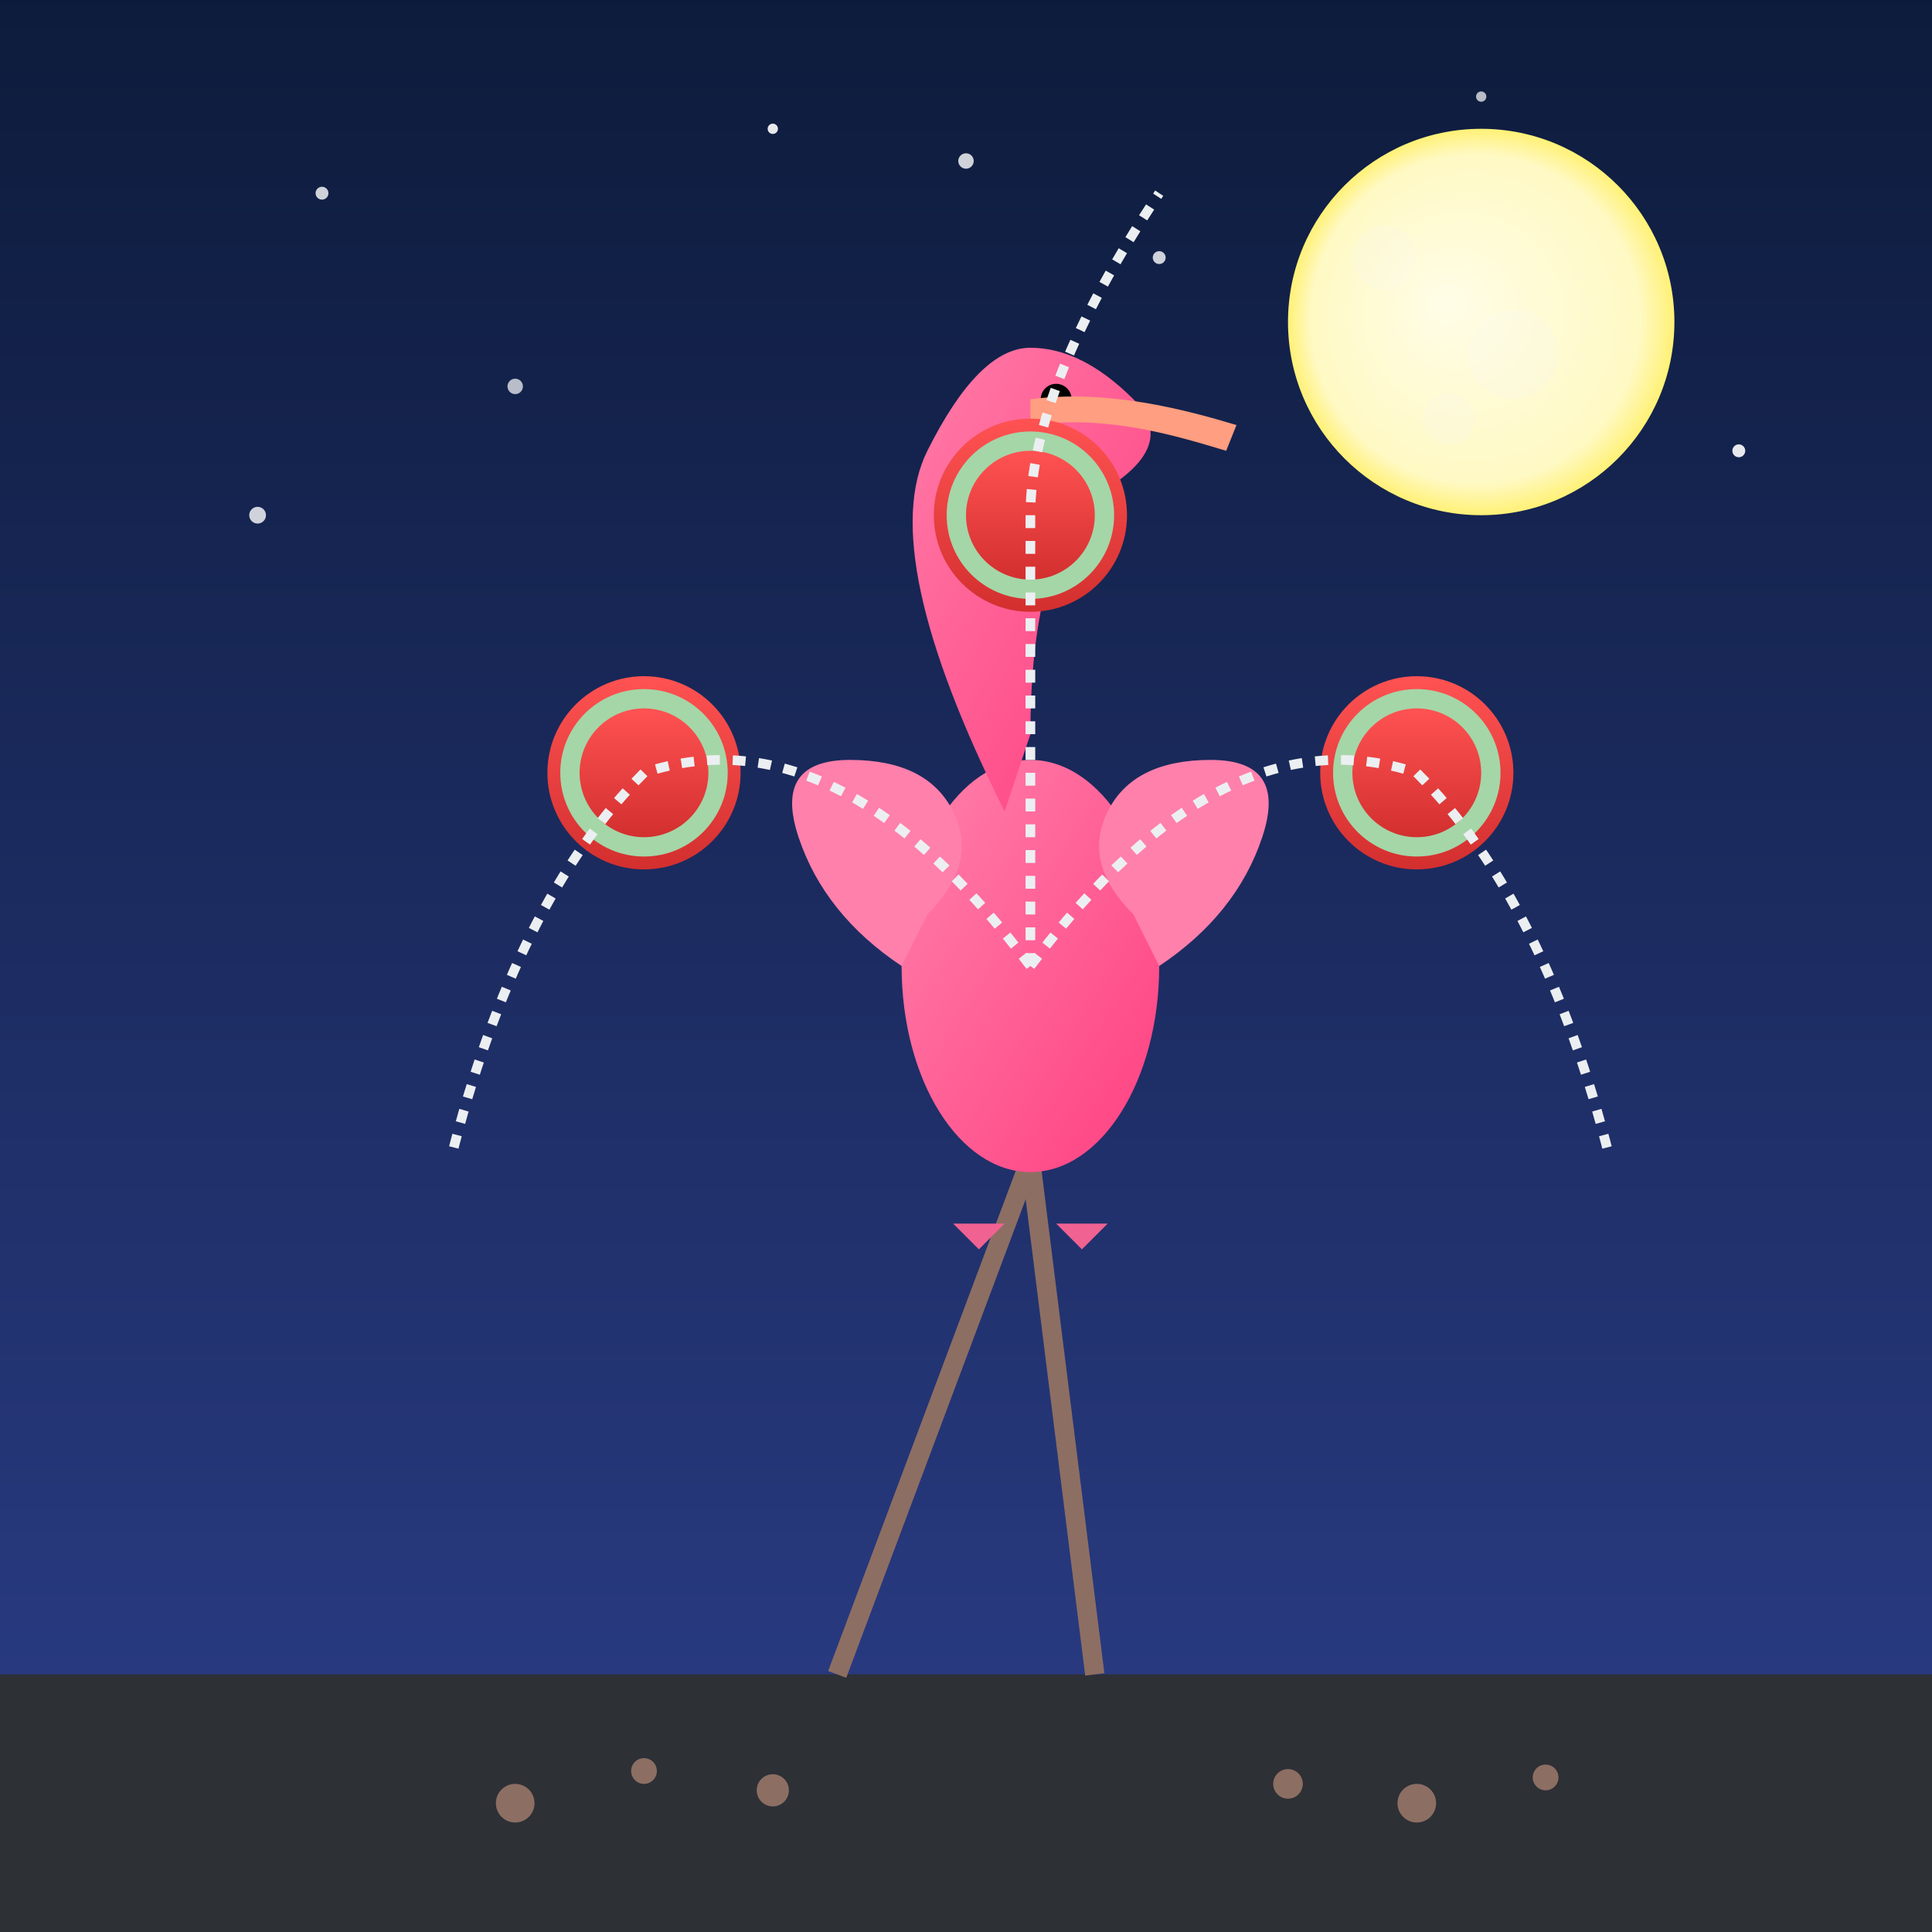
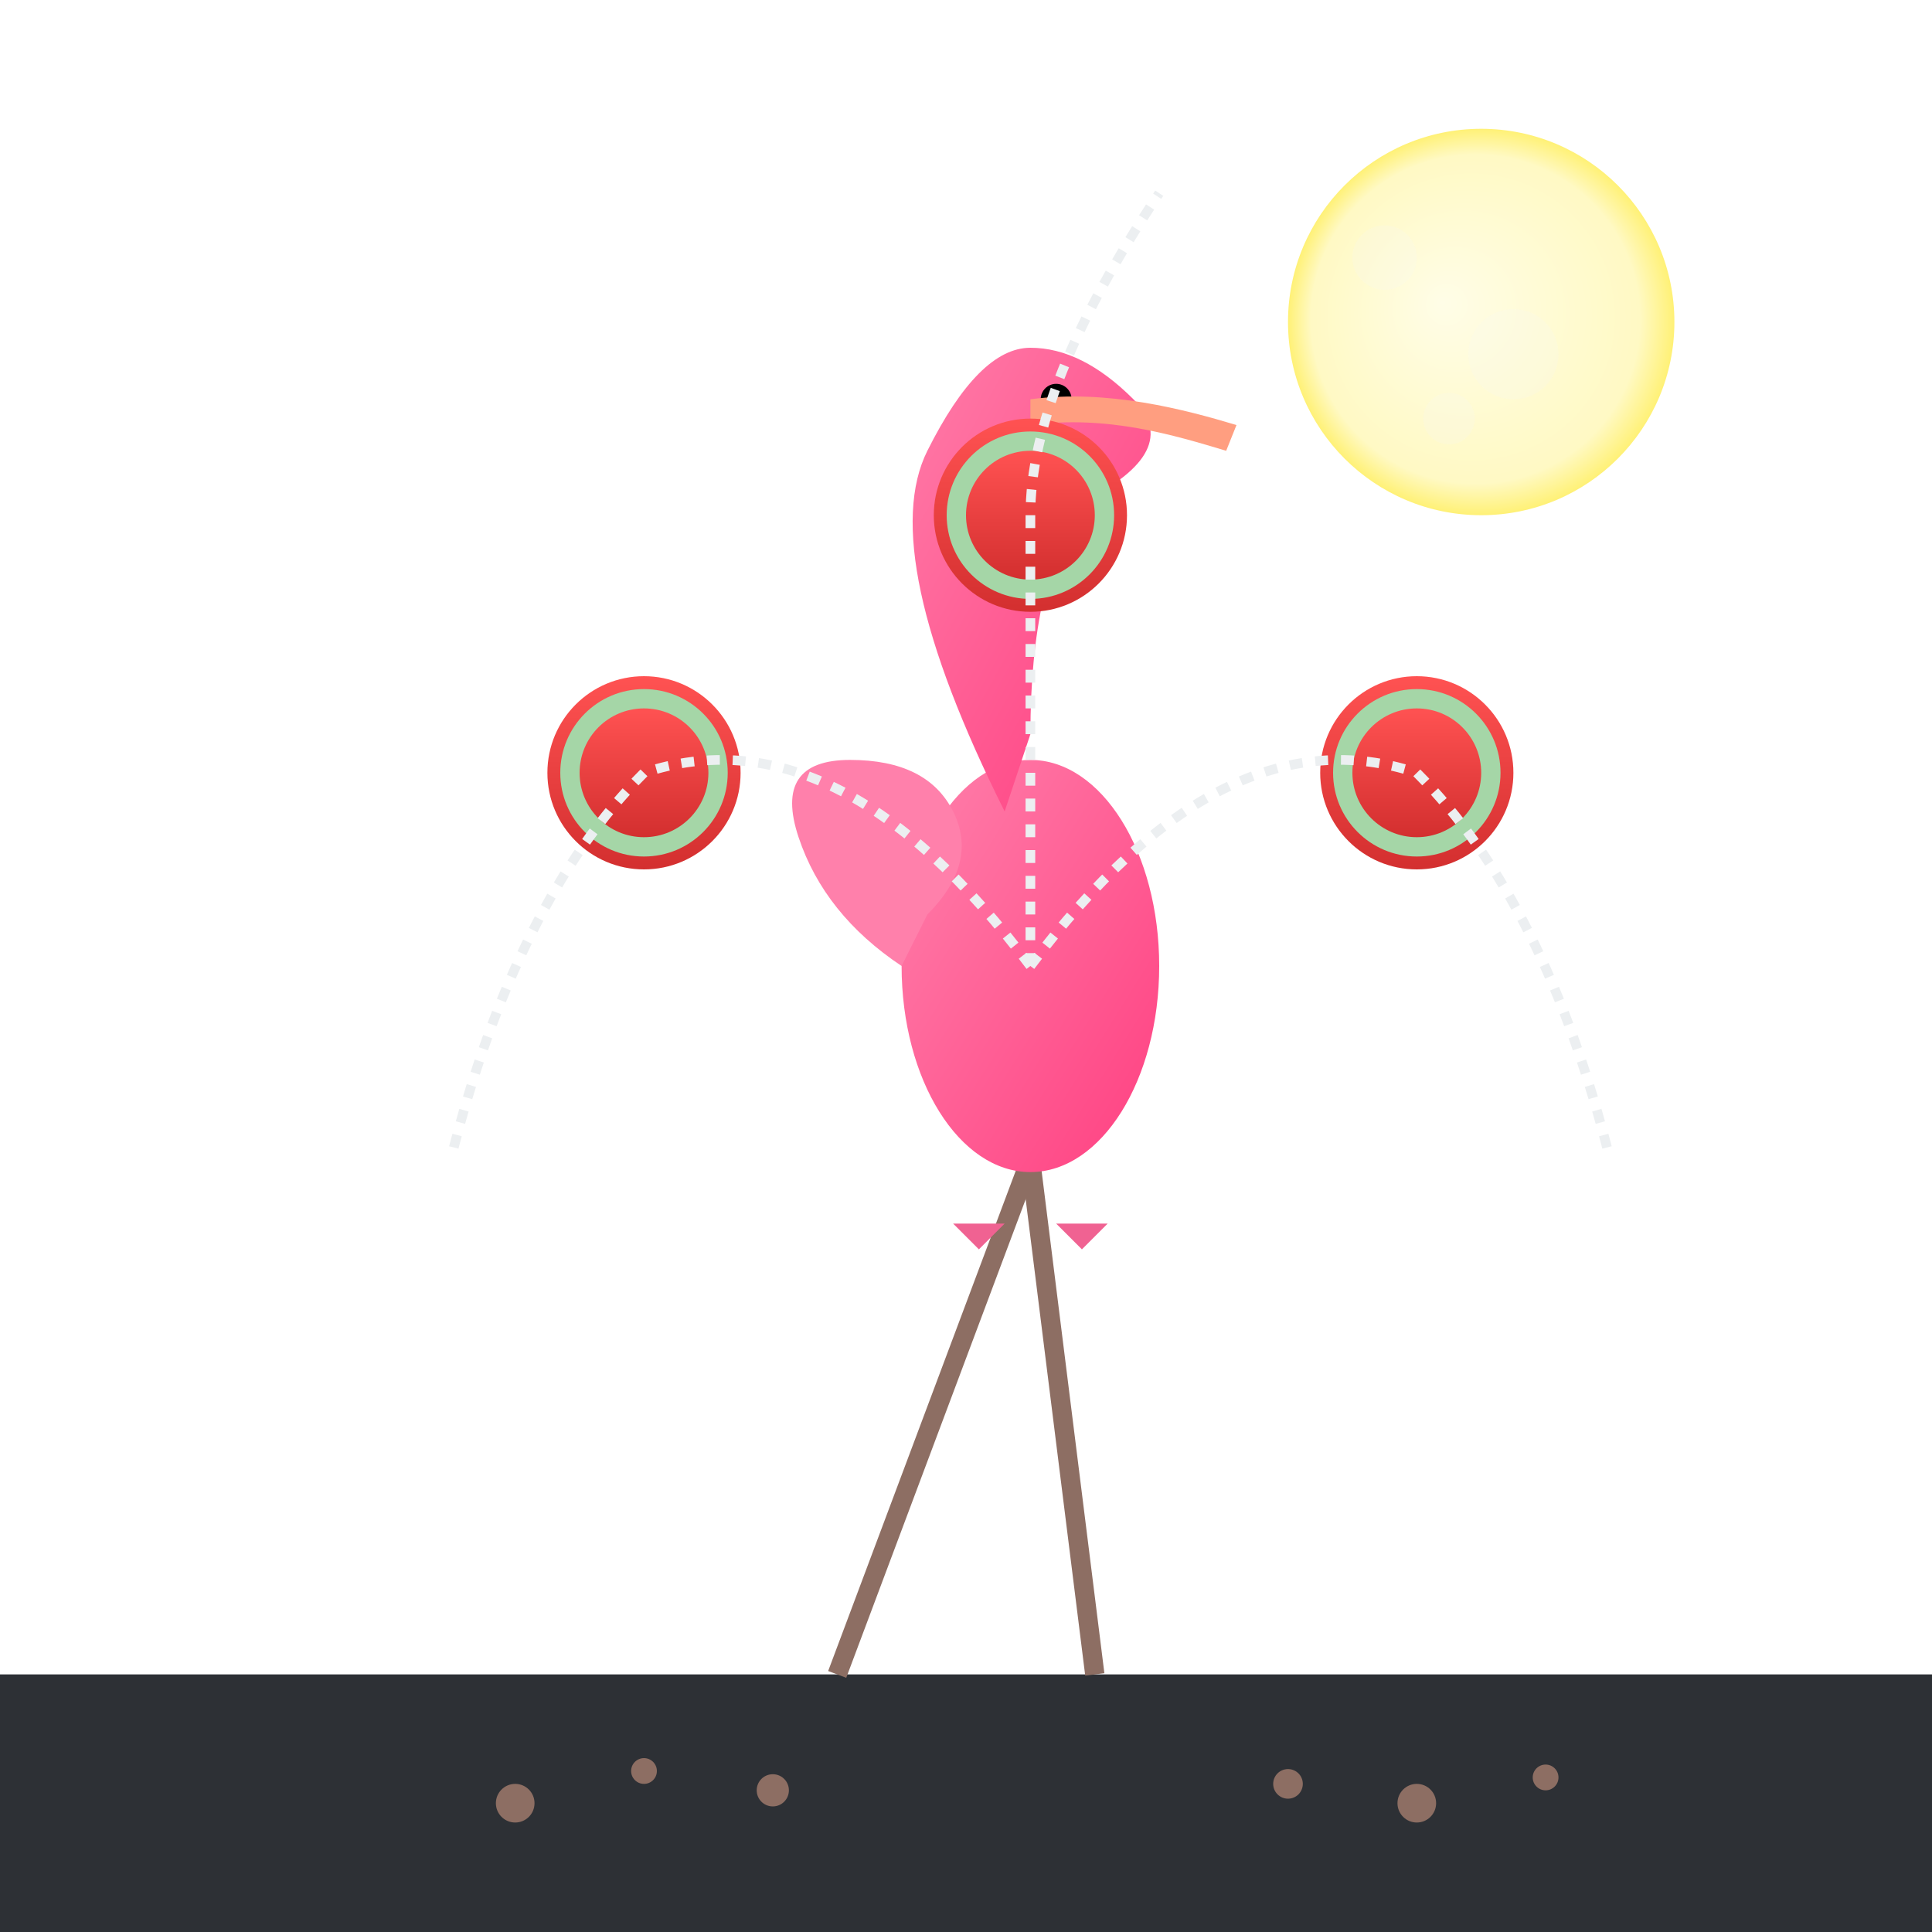
<svg xmlns="http://www.w3.org/2000/svg" viewBox="0 0 300 300">
  <defs>
    <radialGradient id="moonGlow" cx="0.5" cy="0.5" r="0.5" fx="0.4" fy="0.45">
      <stop offset="0%" stop-color="#FFFDE7" />
      <stop offset="85%" stop-color="#FFF9C4" />
      <stop offset="100%" stop-color="#FFF176" />
    </radialGradient>
    <linearGradient id="skyGradient" x1="0%" y1="0%" x2="0%" y2="100%">
      <stop offset="0%" stop-color="#0D1B3B" />
      <stop offset="100%" stop-color="#2C3E8A" />
    </linearGradient>
    <linearGradient id="watermelonGradient" x1="0%" y1="0%" x2="0%" y2="100%">
      <stop offset="0%" stop-color="#FF5252" />
      <stop offset="100%" stop-color="#D32F2F" />
    </linearGradient>
    <linearGradient id="flamingoGradient" x1="0%" y1="0%" x2="100%" y2="100%">
      <stop offset="0%" stop-color="#FF80AB" />
      <stop offset="100%" stop-color="#FF4081" />
    </linearGradient>
    <pattern id="watermelonSeeds" patternUnits="userSpaceOnUse" width="20" height="20">
      <circle cx="10" cy="10" r="2" fill="#222" />
    </pattern>
    <filter id="moonGlowFilter" x="-20%" y="-20%" width="140%" height="140%">
      <feGaussianBlur stdDeviation="3" result="blur" />
      <feComposite in="SourceGraphic" in2="blur" operator="over" />
    </filter>
    <filter id="shadow" x="-20%" y="-20%" width="140%" height="140%">
      <feDropShadow dx="2" dy="4" stdDeviation="4" flood-color="#000" flood-opacity="0.3" />
    </filter>
  </defs>
-   <rect x="0" y="0" width="300" height="300" fill="url(#skyGradient)" />
  <g>
    <circle cx="50" cy="30" r="1" fill="white" opacity="0.8" />
    <circle cx="80" cy="60" r="1.2" fill="white" opacity="0.7" />
    <circle cx="120" cy="20" r="0.8" fill="white" opacity="0.9" />
    <circle cx="180" cy="40" r="1" fill="white" opacity="0.8" />
    <circle cx="220" cy="60" r="1.5" fill="white" opacity="0.7" />
    <circle cx="250" cy="30" r="0.7" fill="white" opacity="0.9" />
    <circle cx="40" cy="80" r="1.3" fill="white" opacity="0.8" />
    <circle cx="270" cy="70" r="1" fill="white" opacity="0.9" />
    <circle cx="230" cy="15" r="0.8" fill="white" opacity="0.7" />
-     <circle cx="150" cy="25" r="1.2" fill="white" opacity="0.8" />
  </g>
  <g filter="url(#moonGlowFilter)">
    <circle cx="230" cy="50" r="30" fill="url(#moonGlow)" />
    <circle cx="215" cy="40" r="5" fill="#F5F5F5" opacity="0.2" />
    <circle cx="235" cy="55" r="7" fill="#F5F5F5" opacity="0.2" />
    <circle cx="225" cy="65" r="4" fill="#F5F5F5" opacity="0.2" />
  </g>
  <rect x="0" y="260" width="300" height="40" fill="#2D3035" />
  <line x1="130" y1="260" x2="160" y2="180" stroke="#8D6E63" stroke-width="3" />
  <line x1="170" y1="260" x2="160" y2="180" stroke="#8D6E63" stroke-width="3" />
  <g transform="translate(160, 150) scale(0.8)">
    <ellipse cx="0" cy="0" rx="25" ry="40" fill="url(#flamingoGradient)" filter="url(#shadow)" />
    <path d="M-5,-30 Q-30,-80 -20,-100 T0,-120 T20,-110 T10,-90 Q0,-75 0,-45 Z" fill="url(#flamingoGradient)" />
    <circle cx="5" cy="-110" r="3" fill="black" />
    <path d="M0,-110 C15,-112 30,-108 40,-105 L38,-100 C28,-103 15,-107 0,-105 Z" fill="#FF9E80" />
    <path d="M-10,35 L-10,50 L-15,50 L-10,55 L-5,50 L-10,50 Z" fill="#F06292" />
    <path d="M10,35 L10,50 L5,50 L10,55 L15,50 L10,50 Z" fill="#F06292" />
    <path d="M-25,0 Q-40,-10 -45,-25 T-35,-40 T-15,-30 T-20,-10 Z" fill="#FF80AB" />
-     <path d="M25,0 Q40,-10 45,-25 T35,-40 T15,-30 T20,-10 Z" fill="#FF80AB" />
  </g>
  <g filter="url(#shadow)">
    <circle cx="100" cy="120" r="15" fill="url(#watermelonGradient)" />
    <circle cx="100" cy="120" r="13" fill="#A5D6A7" />
    <circle cx="100" cy="120" r="10" fill="url(#watermelonGradient)" />
-     <circle cx="100" cy="120" r="9" fill="url(#watermelonSeeds)" opacity="0.3" />
    <circle cx="160" cy="80" r="15" fill="url(#watermelonGradient)" />
    <circle cx="160" cy="80" r="13" fill="#A5D6A7" />
    <circle cx="160" cy="80" r="10" fill="url(#watermelonGradient)" />
    <circle cx="160" cy="80" r="9" fill="url(#watermelonSeeds)" opacity="0.3" />
    <circle cx="220" cy="120" r="15" fill="url(#watermelonGradient)" />
    <circle cx="220" cy="120" r="13" fill="#A5D6A7" />
    <circle cx="220" cy="120" r="10" fill="url(#watermelonGradient)" />
    <circle cx="220" cy="120" r="9" fill="url(#watermelonSeeds)" opacity="0.3" />
  </g>
  <path d="M160,150 Q130,110 100,120 Q80,140 70,180" fill="none" stroke="#ECEFF1" stroke-width="1.5" stroke-dasharray="2,2" />
  <path d="M160,150 Q190,110 220,120 Q240,140 250,180" fill="none" stroke="#ECEFF1" stroke-width="1.5" stroke-dasharray="2,2" />
  <path d="M160,150 Q160,100 160,80 Q160,60 180,30" fill="none" stroke="#ECEFF1" stroke-width="1.5" stroke-dasharray="2,2" />
  <g>
    <circle cx="80" cy="280" r="3" fill="#8D6E63" />
    <circle cx="100" cy="275" r="2" fill="#8D6E63" />
    <circle cx="120" cy="278" r="2.5" fill="#8D6E63" />
    <circle cx="200" cy="277" r="2.3" fill="#8D6E63" />
    <circle cx="220" cy="280" r="3" fill="#8D6E63" />
    <circle cx="240" cy="276" r="2" fill="#8D6E63" />
  </g>
</svg>